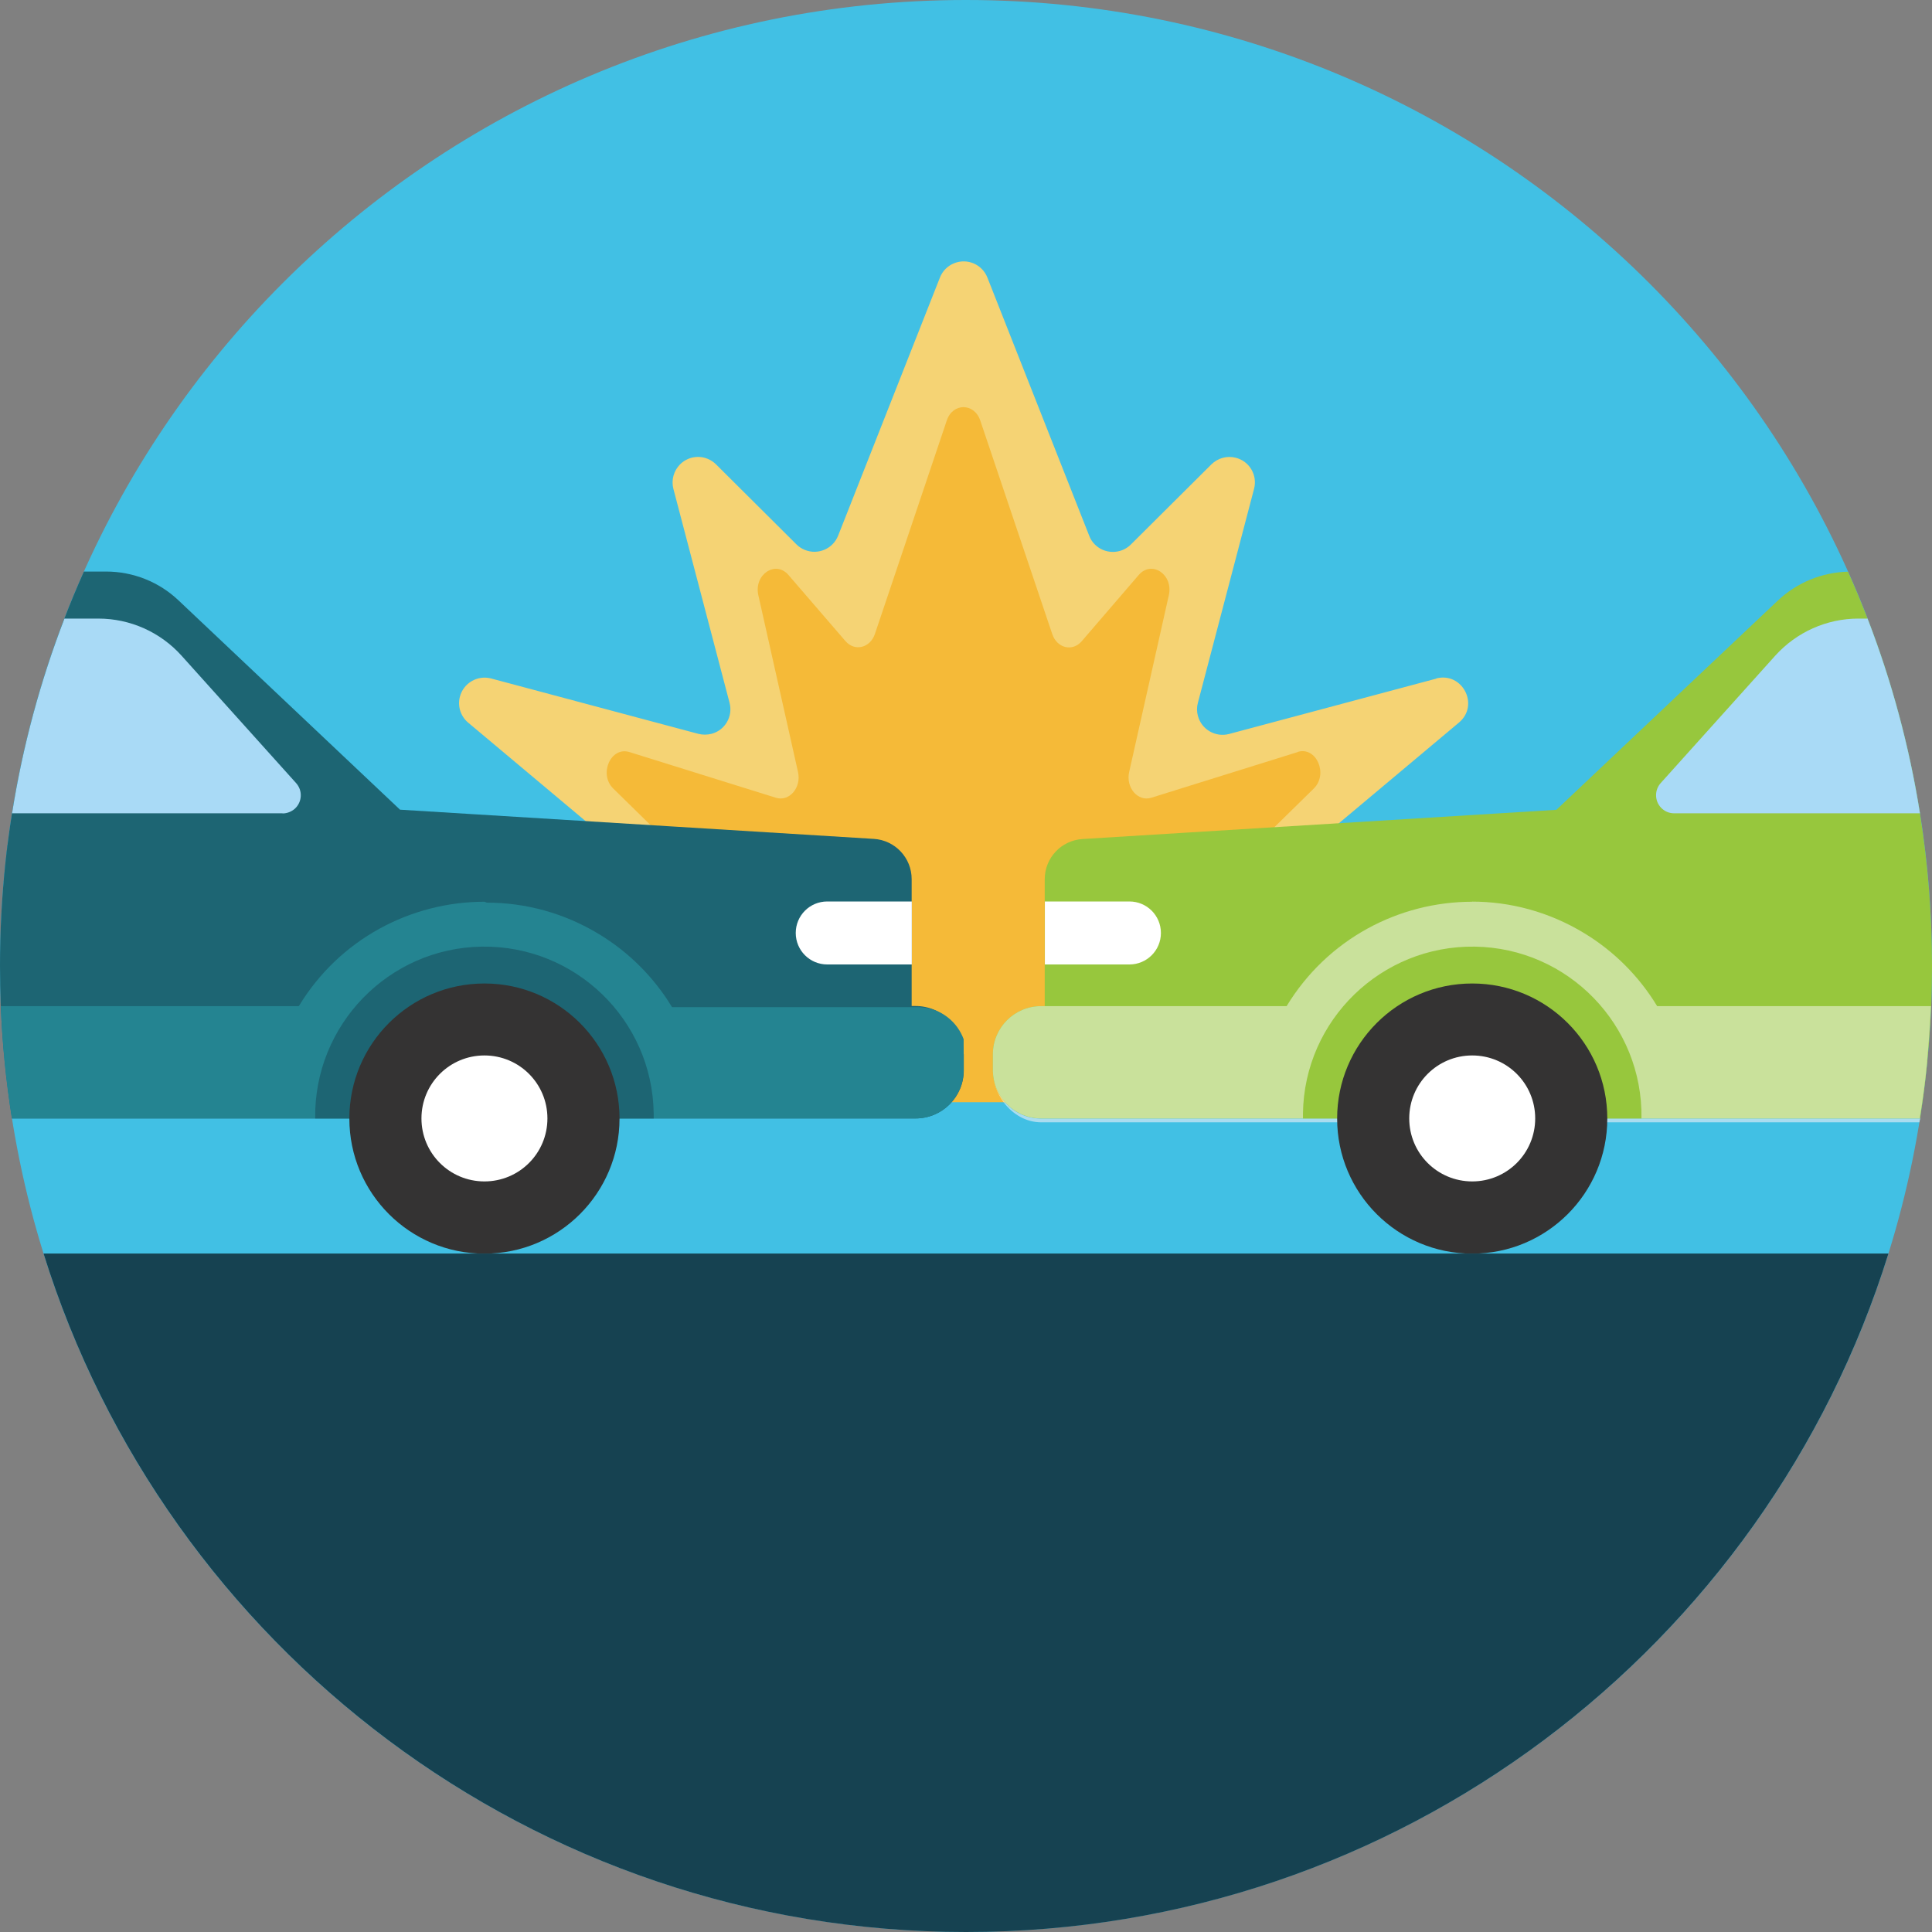
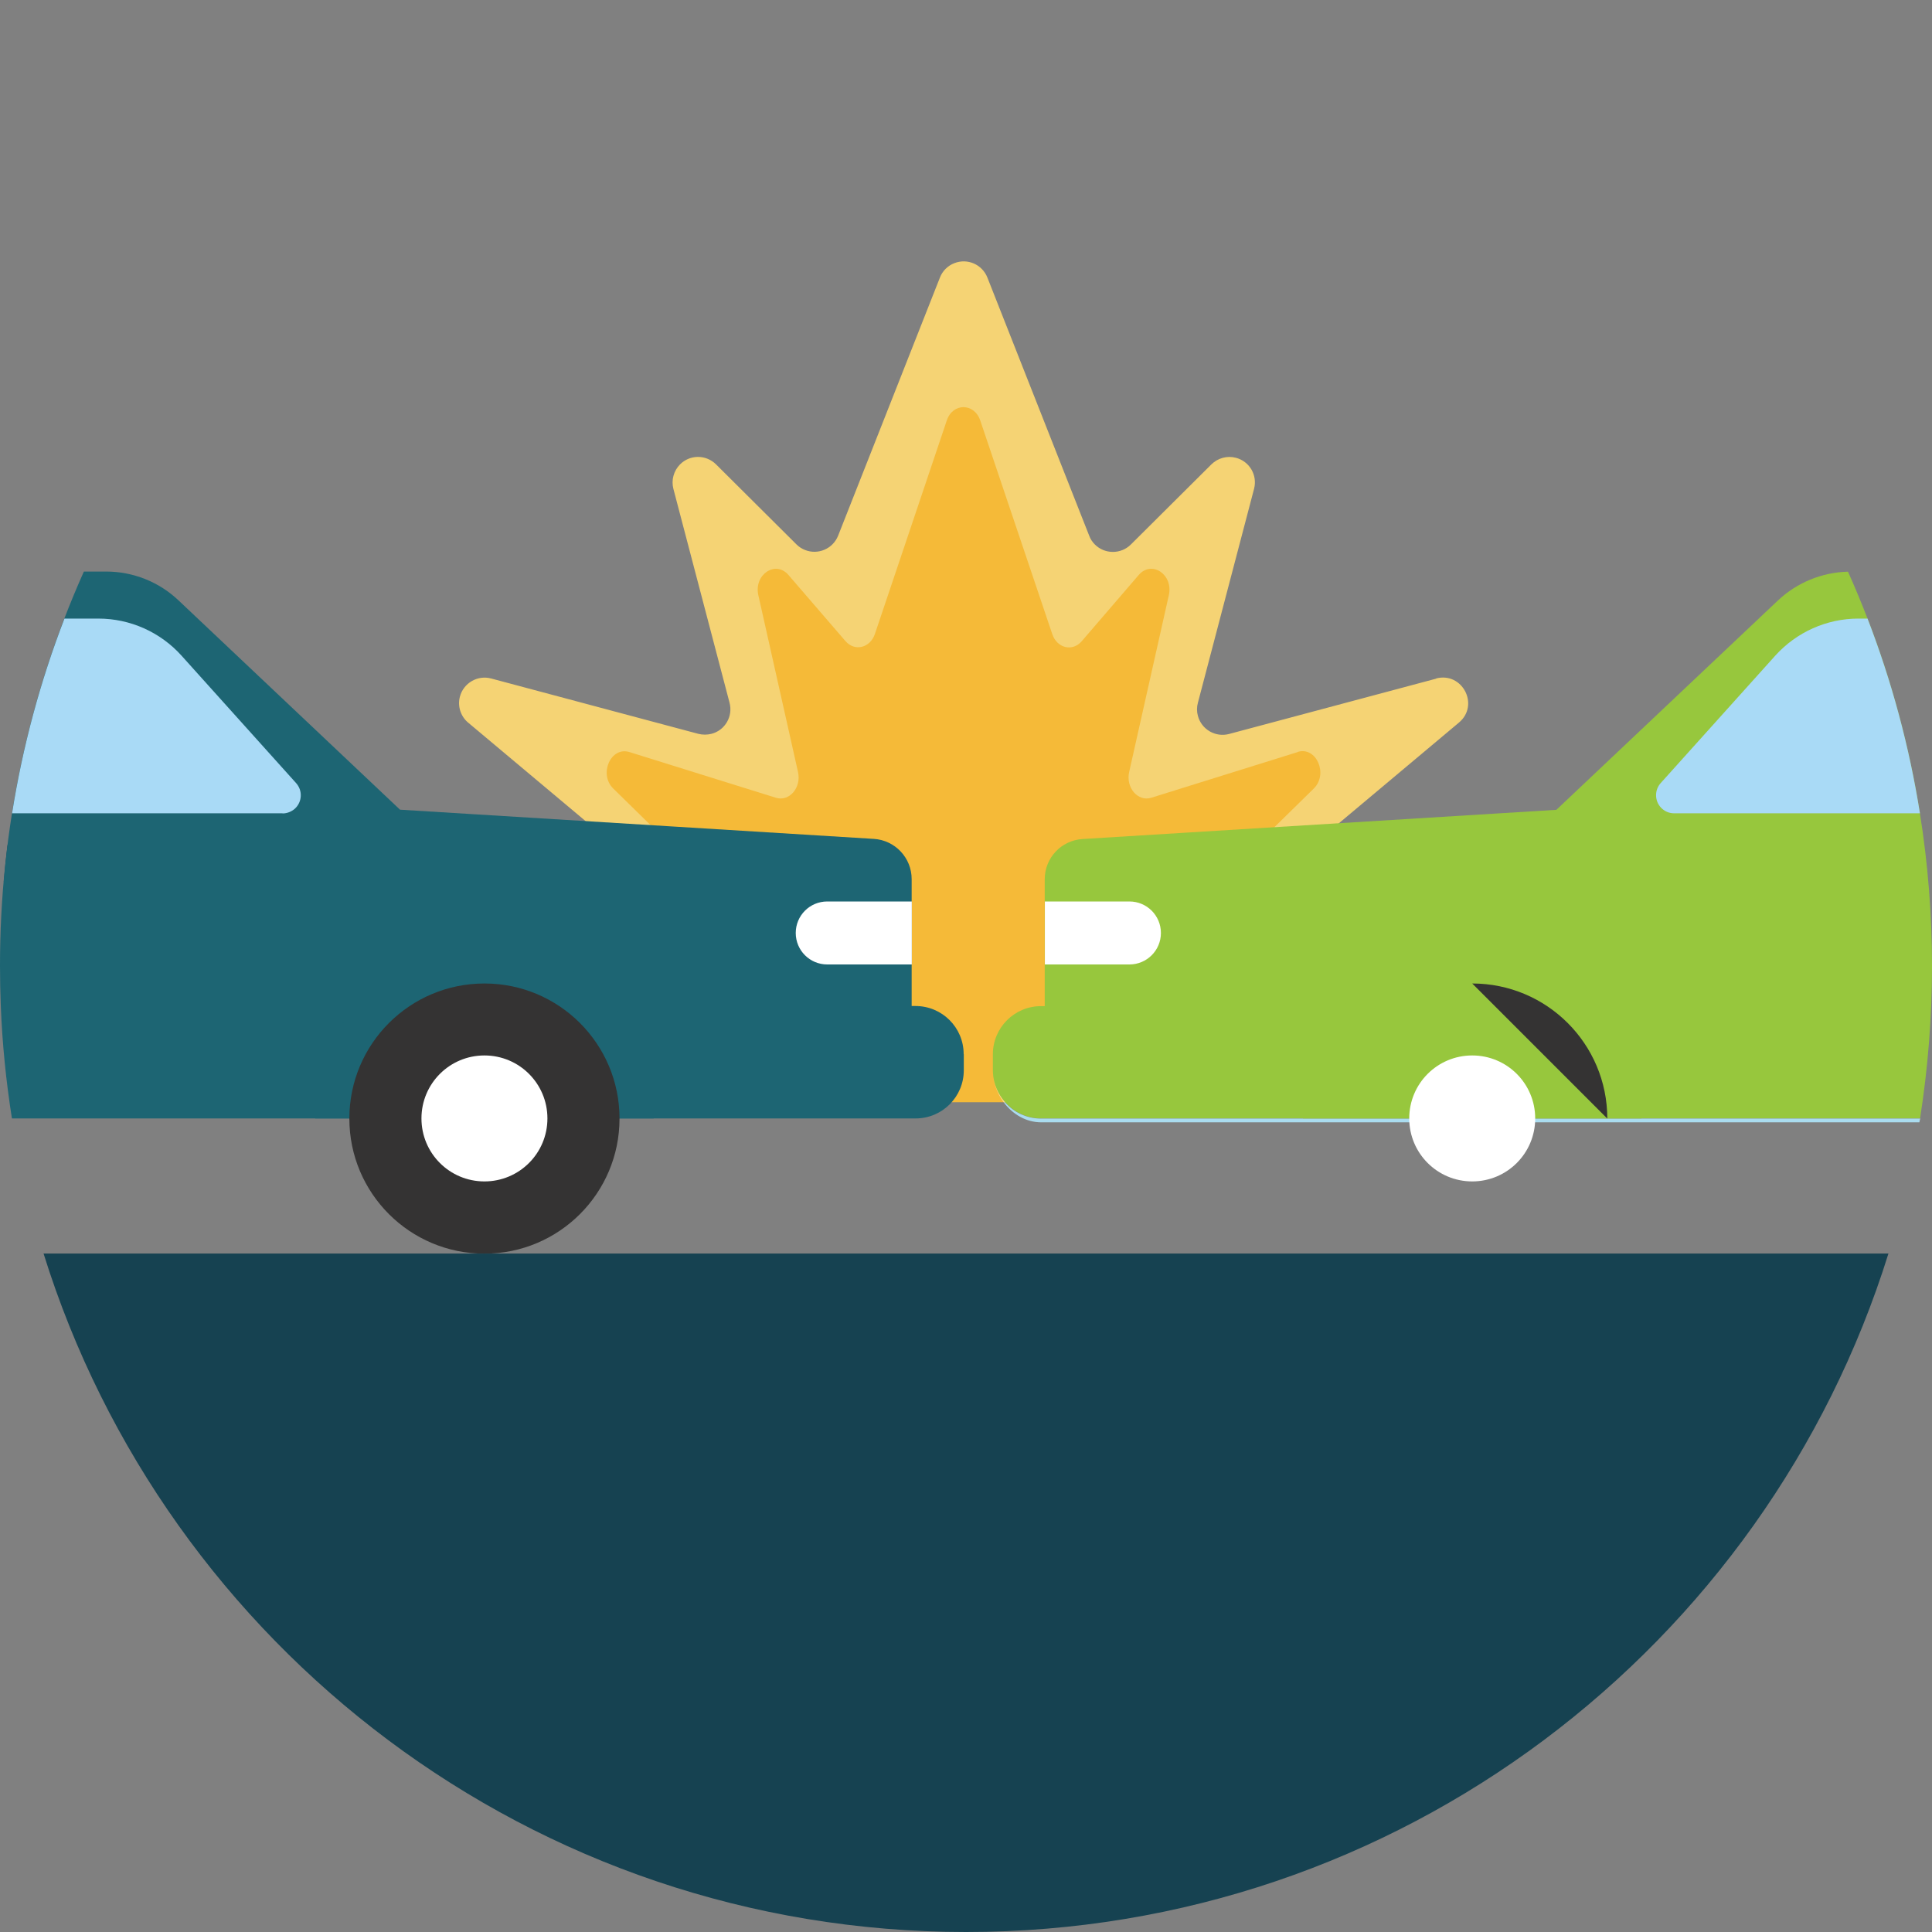
<svg xmlns="http://www.w3.org/2000/svg" id="Layer_2" width="144.17" height="144.17" viewBox="0 0 144.17 144.17">
  <rect x="0" y="0" width="144.17" height="144.17" fill="#808080" stroke="none" />
  <defs>
    <clipPath id="clippath">
      <rect width="144.17" height="144.17" fill="none" />
    </clipPath>
  </defs>
  <g id="Layer_1-2">
    <g clip-path="url(#clippath)">
      <path d="M3.14,64.43c0,.75-.61,1.36-1.36,1.36H.28c.08-.91,.17-1.82,.28-2.73H1.77c.75,0,1.36,.61,1.36,1.37" fill="#164251" />
-       <path d="M72.08,0C111.89,0,144.17,32.27,144.17,72.08s-32.27,72.08-72.08,72.08S0,111.9,0,72.08,32.27,0,72.08,0" fill="#41c0e4" />
      <path d="M107.18,50.64l-15.46,4.13c-1.01,.27-2.06-.33-2.33-1.35-.09-.32-.09-.66,0-.98l4.19-15.96c.27-1.02-.34-2.06-1.36-2.32-.65-.17-1.34,.02-1.82,.49l-6.01,5.98c-.74,.74-1.95,.74-2.69,0-.18-.18-.33-.4-.42-.65l-7.6-19.27c-.39-.98-1.49-1.46-2.47-1.07-.49,.19-.88,.58-1.07,1.07l-7.6,19.27c-.39,.97-1.49,1.45-2.47,1.06-.23-.09-.45-.23-.63-.41l-6.01-5.98c-.75-.74-1.95-.74-2.69,.01-.47,.48-.66,1.17-.49,1.82l4.19,15.96c.27,1.02-.34,2.06-1.35,2.32-.32,.08-.66,.08-.98,0l-15.46-4.13c-1.02-.27-2.06,.34-2.33,1.35-.19,.71,.05,1.47,.61,1.94l16.79,14.08c.8,.68,.91,1.88,.23,2.68-.33,.39-.79,.63-1.3,.67l-10.78,.89c-1.05,.09-1.82,1.02-1.73,2.06,.06,.71,.52,1.33,1.18,1.6l15.6,6.19c.22,.09,.46,.13,.7,.13h32.56c.24,0,.48-.05,.7-.13l15.6-6.19c.97-.39,1.44-1.5,1.05-2.48-.27-.66-.88-1.12-1.6-1.18l-10.78-.89c-1.05-.09-1.83-1.01-1.74-2.05,.04-.51,.28-.97,.67-1.3l16.79-14.08c1.56-1.31,.25-3.81-1.71-3.29" fill="#f5d374" />
      <path d="M96.84,56.12l-10.93,3.41c-1,.31-1.91-.75-1.65-1.92l2.96-13.19c.35-1.55-1.28-2.64-2.25-1.51l-4.25,4.94c-.69,.8-1.85,.52-2.2-.54l-5.37-15.93c-.45-1.33-2.06-1.33-2.5,0l-5.36,15.92c-.35,1.05-1.51,1.34-2.2,.54l-4.25-4.93c-.97-1.13-2.6-.03-2.25,1.51l2.96,13.19c.26,1.17-.65,2.23-1.65,1.92l-10.93-3.41c-1.39-.43-2.31,1.64-1.21,2.72l11.87,11.64c.92,.9,.45,2.65-.75,2.77l-7.61,.74c-1.41,.14-1.71,2.42-.39,3.03l11.03,5.12c.15,.07,.32,.11,.49,.11h23.01c.17,0,.34-.04,.5-.11l11.02-5.12c1.32-.61,1.03-2.89-.39-3.03l-7.62-.74c-1.2-.12-1.67-1.87-.75-2.77l11.87-11.64c1.1-1.09,.18-3.16-1.21-2.73" fill="#f5ba38" />
      <path d="M71.92,78.67v1.2c0,1.98-1.61,3.59-3.59,3.59H.89c-.44-2.78-.72-5.58-.83-8.38-.04-.99-.06-1.99-.06-3-.01-10.14,2.12-20.17,6.26-29.43h1.65c2.02,0,3.96,.77,5.42,2.16l16.52,15.61,35.36,2.18c1.58,.1,2.82,1.41,2.82,3v9.47h.28c1.99,0,3.6,1.6,3.6,3.59h0Z" fill="#1d6573" />
      <path d="M68.33,75.08h0c.12,0,.23,0,.34,.02-.11-.01-.23-.02-.34-.02m.35,.02h0m.03,0h0m3,2.37h0Zm.01,.04h0m0,.02h0m0,.02h0m0,.02h0m0,.02h0m0,.02h0m0,.02h0m0,.02h0m0,.02h0m0,.02h0m0,.02h0m0,.02h0m0,.02h0m0,.02h0m0,.02h0m0,.02h0m0,.02h0m0,.02h0m0,.02h0m0,.02h0m0,.02h0m0,.02h0m0,.02h0m0,.02h0m0,.02h0m0,.02h0m0,.02h0m0,.02h0m0,.02h0m0,.02h0m0,.02h0m0,.02h0m0,.02h0m0,.02h0m0,.02h0m0,.02h0m0,.02h0m0,.02h0m0,.02h0m0,.02h0m0,.02h0m0,.02v0m0,.02v0m0,.02v0m0,.02v0m0,.02v0m0,.02v0m0,.02v0m0,.02v0m0,.02s0,.06,0,.09h0v0h0s0-.07,0-.1" fill="#a7b180" />
-       <path d="M36.15,67.29c-5.47,0-10.81,2.77-13.85,7.79H.06c.11,2.81,.39,5.61,.83,8.38H68.32c1.98,0,3.59-1.61,3.59-3.59v-1.2h0s0-.07,0-.1h0v-.02h0v-.02h0v-.02h0v-.02h0v-.02h0v-.02h0v-.02h0v-.02h0v-.02h0v-.02h0v-.02h0v-.02h0v-.02h0v-.02h0v-.02h0v-.02h0v-.02h0v-.02h0v-.02h0v-.02h0v-.02h0v-.02h0v-.02h0v-.02h0v-.02h0v-.02h0v-.02h0v-.04h0v-.02h0v-.02h0v-.02h0v-.02h0v-.02h0v-.02h0v-.02h0v-.02h0v-.02h0v-.02h0v-.02h0v-.02h0v-.02h0v-.02h0v-.02h0v-.02h0v-.02h0v-.02h0v-.02h0v-.02h0v-.04c-.47-1.28-1.62-2.22-3.01-2.37h-.05c-.11-.02-.23-.02-.34-.02h-18.36c-1.35-2.23-3.22-4.1-5.45-5.45-2.62-1.59-5.51-2.35-8.37-2.35" fill="#248491" />
      <path d="M48.78,83.46H23.52c-.1-6.97,5.47-12.72,12.44-12.82,6.98-.1,12.72,5.47,12.82,12.44,0,.12,0,.25,0,.38" fill="#1d6573" />
      <path d="M36.15,73.39c5.57,0,10.08,4.51,10.08,10.08s-4.51,10.08-10.08,10.08-10.08-4.51-10.08-10.08,4.51-10.08,10.08-10.08" fill="#343333" />
      <path d="M36.15,78.76c2.6,0,4.7,2.1,4.7,4.7s-2.1,4.7-4.7,4.7-4.7-2.1-4.7-4.7,2.1-4.7,4.7-4.7" fill="#fff" />
      <path d="M21.08,60.69H.9c.79-4.97,2.1-9.84,3.91-14.53h2.53c2.37,0,4.63,1.01,6.21,2.77l8.55,9.51c.5,.56,.45,1.41-.1,1.91-.25,.22-.58,.35-.91,.35" fill="#a9daf6" />
      <path d="M61.73,67.27h6.31v4.7h-6.31c-1.3,0-2.35-1.05-2.35-2.35s1.05-2.35,2.35-2.35" fill="#fff" />
      <path d="M144.17,72.08c0,3.81-.3,7.61-.89,11.38H77.69c-1.98,0-3.59-1.61-3.6-3.59h0v-1.2c0-1.98,1.61-3.59,3.59-3.59h.28v-9.47c0-1.59,1.23-2.9,2.82-3l35.36-2.18,16.52-15.61c1.42-1.34,3.28-2.11,5.24-2.16,.52,1.15,1,2.32,1.46,3.5,1.81,4.69,3.12,9.57,3.91,14.54,.6,3.77,.9,7.58,.9,11.39" fill="#97c73d" />
      <path d="M143.84,79.02h0m-.01,.11s0,.06,0,.08c0-.03,0-.05,0-.08m0,.08c-.14,1.39-.31,2.77-.53,4.15,.22-1.38,.39-2.76,.53-4.15" fill="#fff" />
      <path d="M143.27,83.46h0c-.02,.1-.03,.19-.05,.28h0l.04-.28Z" fill="#fff" />
      <path d="M75,82.26h-.1c.66,.88,1.66,1.49,2.79,1.49h65.54c.02-.1,.03-.19,.05-.28H77.68c-1.07,0-2.03-.47-2.68-1.21" fill="#aadcef" />
      <path d="M74.09,79.95c.02,.84,.32,1.65,.81,2.31h.1c-.55-.62-.89-1.42-.91-2.31" fill="#fcda99" />
-       <path d="M109.86,67.29c-5.47,0-10.8,2.77-13.85,7.79h-18.33c-1.98,0-3.59,1.61-3.59,3.59v1.2h0v.02h0v.02h0v.02h0c.02,.89,.36,1.7,.91,2.32,.66,.74,1.62,1.21,2.68,1.21h65.59v-.1c.23-1.38,.41-2.76,.54-4.15h0s0-.06,0-.08c0-.04,0-.07,.01-.11h0c.12-1.31,.21-2.63,.27-3.94h-20.43c-1.35-2.23-3.22-4.1-5.45-5.45-2.62-1.59-5.51-2.35-8.37-2.35" fill="#c9e19b" />
      <path d="M97.23,83.46h25.26c.11-6.97-5.47-12.72-12.44-12.82s-12.72,5.47-12.82,12.44c0,.12,0,.25,0,.38h0Z" fill="#97c73d" />
-       <path d="M109.86,73.39c5.57,0,10.08,4.51,10.08,10.08s-4.51,10.08-10.08,10.08-10.08-4.51-10.08-10.08,4.51-10.08,10.08-10.08" fill="#343333" />
+       <path d="M109.86,73.39c5.57,0,10.08,4.51,10.08,10.08" fill="#343333" />
      <path d="M109.86,78.76c2.6,0,4.7,2.1,4.7,4.7s-2.1,4.7-4.7,4.7-4.7-2.1-4.7-4.7,2.1-4.7,4.7-4.7" fill="#fff" />
      <path d="M143.27,60.69h-18.35c-.75,0-1.35-.62-1.34-1.36,0-.33,.12-.64,.34-.89l8.55-9.51c1.59-1.76,3.84-2.77,6.21-2.77h.68c1.81,4.69,3.12,9.56,3.91,14.53" fill="#a9daf6" />
      <path d="M84.28,71.97h-6.31v-4.7h6.31c1.3,0,2.35,1.05,2.35,2.35s-1.05,2.35-2.35,2.35" fill="#fff" />
      <path d="M140.92,93.54c-9.14,29.33-36.5,50.63-68.83,50.63S12.39,122.87,3.25,93.54H140.92Z" fill="#164251" />
    </g>
  </g>
</svg>